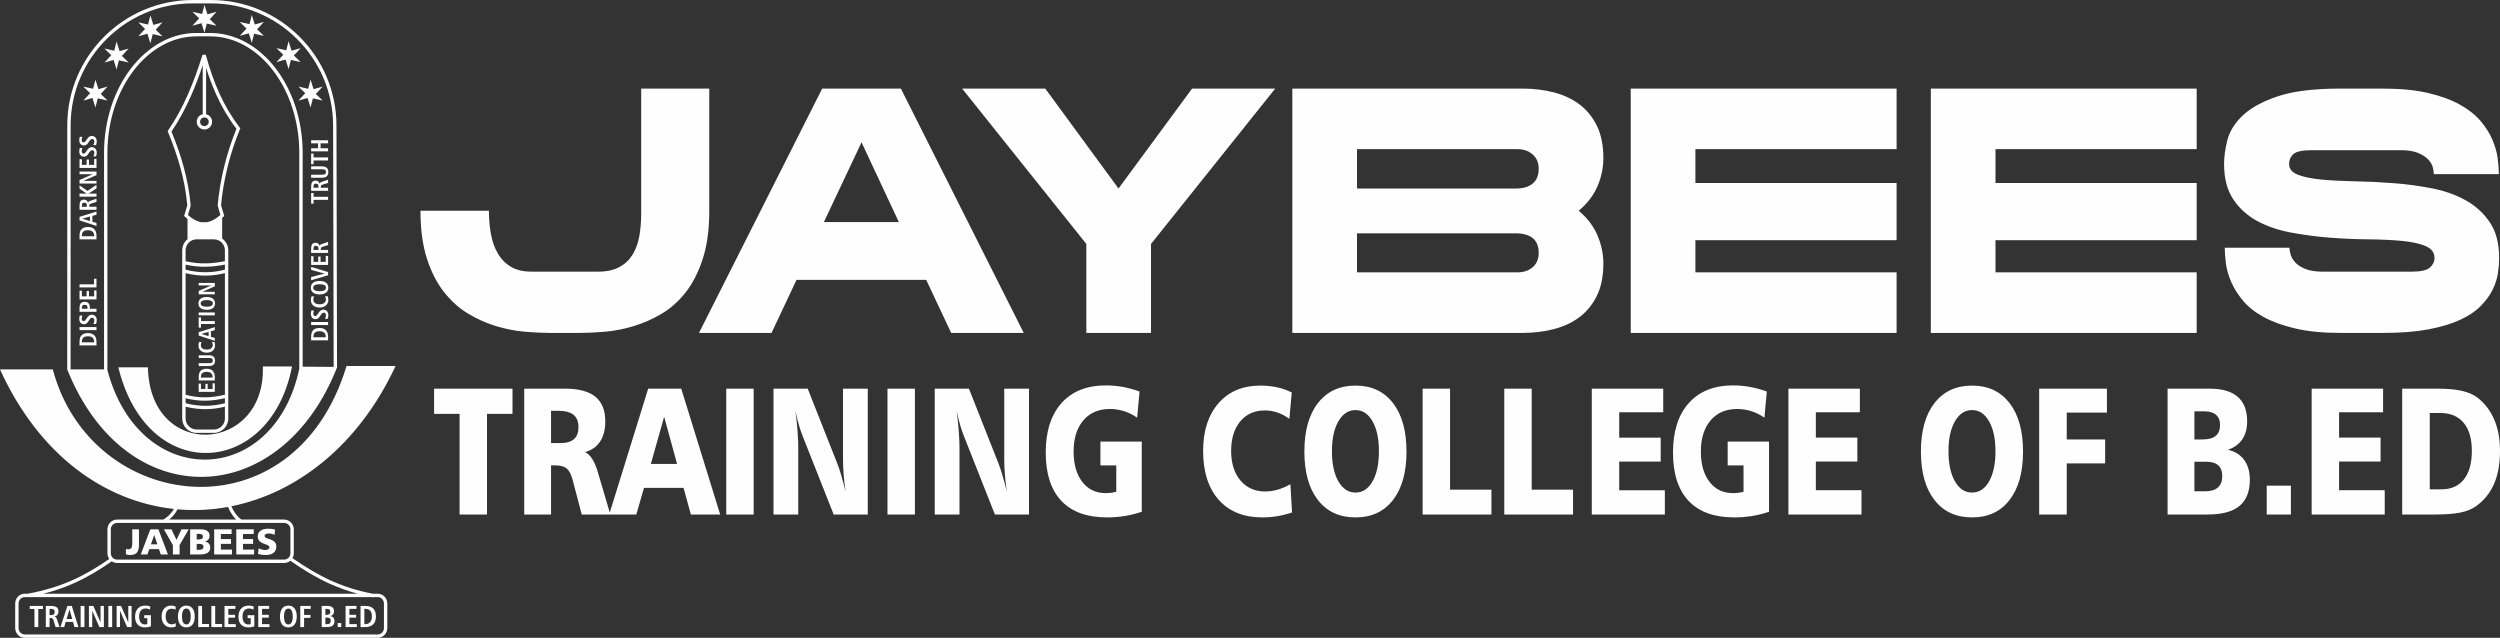
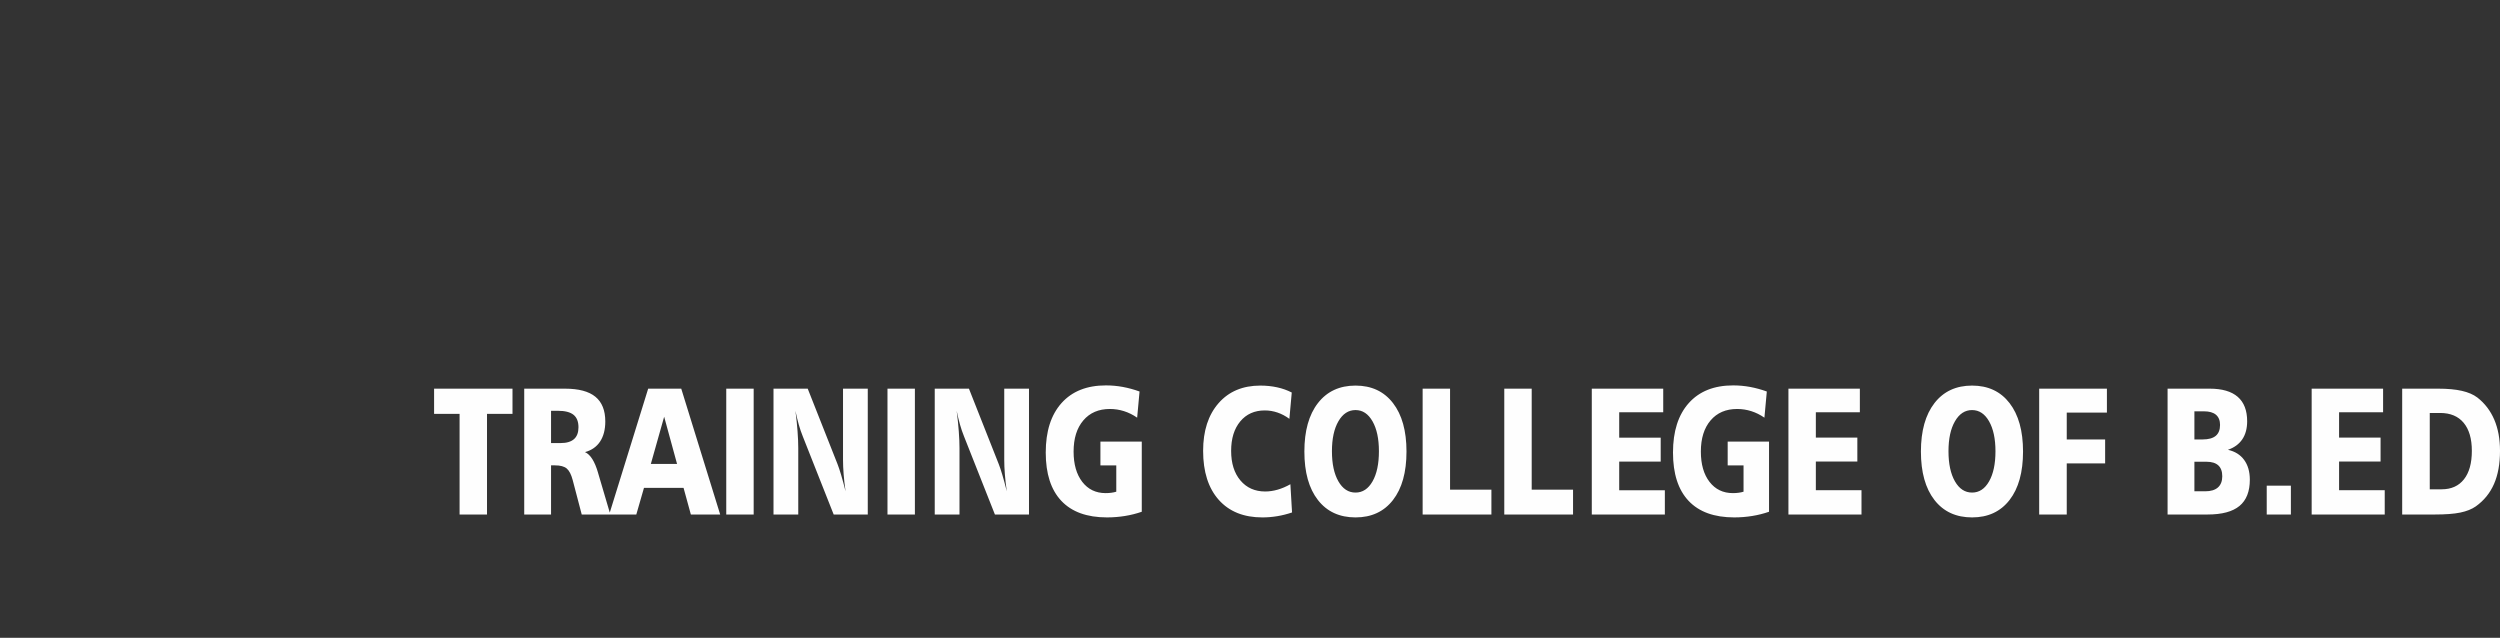
<svg xmlns="http://www.w3.org/2000/svg" xml:space="preserve" width="100%" height="100%" version="1.1" style="shape-rendering:geometricPrecision; text-rendering:geometricPrecision; image-rendering:optimizeQuality; fill-rule:evenodd; clip-rule:evenodd" viewBox="0 0 10365.7 2644.51">
  <rect x="0" y="0" width="10365.7" height="2644.51" fill="#333333" stroke="none" />
  <defs>
    <style type="text/css">
   
    .fil0 {fill:#FEFEFE;fill-rule:nonzero}
   
  </style>
  </defs>
  <g id="Layer_x0020_1">
-     <path class="fil0" d="M339.55 1419.33l50.87 0 0 -2.43c0,-7.23 -2.19,-12.8 -6.61,-16.72 -4.41,-3.92 -10.69,-5.88 -18.83,-5.88 -8.61,0 -15,1.8 -19.17,5.42 -4.17,3.63 -6.26,9.19 -6.26,16.69l0 2.93zm-216.19 1093.04l54.94 0 0 12.63 -19.57 0 0 75.02 -15.91 0 0 -75.02 -19.45 0 0 -12.63zm82.12 12.13l0 25.89 4.42 0c6.23,0 10.59,-1.06 13.07,-3.14 2.48,-2.11 3.72,-5.69 3.72,-10.74 0,-4.36 -1.2,-7.45 -3.6,-9.28 -2.4,-1.83 -6.67,-2.74 -12.82,-2.74l-4.8 0zm-15.54 -12.13l17.93 0c12.94,0 21.94,1.79 26.94,5.37 5.03,3.58 7.54,9.58 7.54,18.02 0,5.47 -1.43,9.96 -4.3,13.45 -2.86,3.5 -7.09,5.85 -12.65,7.09 2.76,0.48 4.95,1.6 6.55,3.35 1.62,1.75 3.22,5.05 4.82,9.89l10.27 30.48 -16.59 0 -8.08 -26.29c-1.43,-4.67 -2.94,-7.72 -4.57,-9.11 -1.62,-1.41 -4.13,-2.11 -7.54,-2.11l-4.8 0 0 37.51 -15.54 0 0 -87.65zm98.28 14.38l-12.15 39.68 23.37 0 -11.22 -39.68zm-8.69 -14.38l18.19 0 27.51 87.65 -16.52 0 -5.81 -21.22 -30.59 0 -6.04 21.22 -15.56 0 28.81 -87.65zm54.8 0l15.79 0 0 87.65 -15.79 0 0 -87.65zm34.35 0l18.33 0 29.91 67.97 0 -67.97 13.77 0 0 87.65 -18.59 0 -29.66 -67.74 0 67.74 -13.77 0 0 -87.65zm80.6 0l15.79 0 0 87.65 -15.79 0 0 -87.65zm34.35 0l18.33 0 29.91 67.97 0 -67.97 13.77 0 0 87.65 -18.59 0 -29.66 -67.74 0 67.74 -13.77 0 0 -87.65zm139.45 2.19l-0.86 13.37c-2.86,-1.69 -5.83,-2.93 -8.91,-3.69 -3.05,-0.76 -6.42,-1.14 -10.08,-1.14 -8.38,0 -14.86,2.91 -19.47,8.74 -4.61,5.81 -6.91,14.04 -6.91,24.69 0,10.27 2.13,18.29 6.36,24.02 4.23,5.75 10.1,8.61 17.62,8.61 2.02,0 3.81,-0.15 5.37,-0.42 1.56,-0.3 3.07,-0.76 4.5,-1.37l0 -24.35 -12.76 0 0 -12.13 27.79 0 0 45.76c-3.37,1.51 -7.11,2.67 -11.22,3.45 -4.1,0.78 -8.57,1.18 -13.39,1.18 -13.07,0 -23.18,-3.85 -30.33,-11.54 -7.16,-7.69 -10.74,-18.61 -10.74,-32.76 0,-14.44 3.77,-25.7 11.28,-33.83 7.54,-8.12 17.96,-12.19 31.28,-12.19 3.6,0 7.11,0.29 10.53,0.88 3.43,0.61 6.74,1.5 9.93,2.7zm105.23 0.13l-0.63 13.62c-2.42,-1.56 -4.91,-2.69 -7.45,-3.39 -2.55,-0.69 -5.54,-1.05 -8.94,-1.05 -7.64,0 -13.62,2.8 -17.93,8.38 -4.31,5.6 -6.48,13.37 -6.48,23.3 0,10.48 2.25,18.63 6.76,24.42 4.5,5.79 10.8,8.69 18.91,8.69 2.71,0 5.37,-0.38 7.98,-1.14 2.61,-0.76 5.22,-1.91 7.81,-3.43l0.48 13.91c-2.88,1.11 -5.87,1.94 -8.96,2.48 -3.12,0.52 -6.4,0.8 -9.85,0.8 -12.04,0 -21.7,-4.08 -28.99,-12.25 -7.28,-8.15 -10.93,-19.07 -10.93,-32.71 0,-13.93 3.56,-24.98 10.69,-33.13 7.14,-8.15 16.76,-12.21 28.86,-12.21 3.03,0 6.1,0.29 9.18,0.88 3.09,0.61 6.25,1.54 9.52,2.82zm44.33 8.42c-5.83,0 -10.29,2.82 -13.41,8.48 -3.09,5.64 -4.65,13.85 -4.65,24.57 0,10.73 1.54,18.92 4.63,24.56 3.07,5.62 7.56,8.44 13.43,8.44 5.87,0 10.36,-2.82 13.43,-8.44 3.09,-5.64 4.63,-13.83 4.63,-24.56 0,-10.67 -1.56,-18.86 -4.65,-24.55 -3.11,-5.66 -7.58,-8.5 -13.41,-8.5zm0 -12.12c11.07,0 19.64,3.96 25.72,11.85 6.08,7.89 9.13,19.01 9.13,33.36 0,14.36 -3.05,25.45 -9.13,33.3 -6.08,7.85 -14.65,11.79 -25.72,11.79 -11.07,0 -19.64,-3.92 -25.72,-11.75 -6.08,-7.83 -9.14,-18.94 -9.14,-33.34 0,-14.35 3.06,-25.47 9.14,-33.36 6.08,-7.89 14.65,-11.85 25.72,-11.85zm49.36 1.39l15.79 0 0 74.77 28.67 0 0 12.88 -44.46 0 0 -87.65zm54.46 0l15.79 0 0 74.77 28.67 0 0 12.88 -44.46 0 0 -87.65zm54.46 0l45.22 0 0 12.13 -29.43 0 0 24.5 27.79 0 0 12.12 -27.79 0 0 26.78 30.81 0 0 12.13 -46.6 0 0 -87.65zm120.89 2.19l-0.86 13.37c-2.86,-1.69 -5.83,-2.93 -8.91,-3.69 -3.05,-0.76 -6.42,-1.14 -10.08,-1.14 -8.38,0 -14.86,2.91 -19.47,8.74 -4.61,5.81 -6.91,14.04 -6.91,24.69 0,10.27 2.13,18.29 6.36,24.02 4.23,5.75 10.1,8.61 17.62,8.61 2.02,0 3.81,-0.15 5.37,-0.42 1.56,-0.3 3.07,-0.76 4.5,-1.37l0 -24.35 -12.76 0 0 -12.13 27.79 0 0 45.76c-3.37,1.51 -7.11,2.67 -11.22,3.45 -4.1,0.78 -8.57,1.18 -13.39,1.18 -13.07,0 -23.18,-3.85 -30.33,-11.54 -7.16,-7.69 -10.74,-18.61 -10.74,-32.76 0,-14.44 3.77,-25.7 11.28,-33.83 7.54,-8.12 17.96,-12.19 31.28,-12.19 3.6,0 7.11,0.29 10.53,0.88 3.43,0.61 6.74,1.5 9.93,2.7zm18.97 -2.19l45.22 0 0 12.13 -29.43 0 0 24.5 27.79 0 0 12.12 -27.79 0 0 26.78 30.81 0 0 12.13 -46.6 0 0 -87.65zm124.91 10.74c-5.83,0 -10.29,2.82 -13.41,8.48 -3.09,5.64 -4.65,13.85 -4.65,24.57 0,10.73 1.54,18.92 4.63,24.56 3.07,5.62 7.56,8.44 13.43,8.44 5.87,0 10.36,-2.82 13.43,-8.44 3.09,-5.64 4.63,-13.83 4.63,-24.56 0,-10.67 -1.56,-18.86 -4.65,-24.55 -3.11,-5.66 -7.58,-8.5 -13.41,-8.5zm0 -12.12c11.07,0 19.64,3.96 25.72,11.85 6.08,7.89 9.13,19.01 9.13,33.36 0,14.36 -3.05,25.45 -9.13,33.3 -6.08,7.85 -14.65,11.79 -25.72,11.79 -11.07,0 -19.64,-3.92 -25.72,-11.75 -6.08,-7.83 -9.14,-18.94 -9.14,-33.34 0,-14.35 3.06,-25.47 9.14,-33.36 6.08,-7.89 14.65,-11.85 25.72,-11.85zm49.36 1.39l43.43 0 0 12.13 -27.64 0 0 25.13 26.52 0 0 12.13 -26.52 0 0 38.27 -15.79 0 0 -87.65zm104.07 48.25l0 27.28 6.35 0c5.5,0 9.52,-1.07 12.06,-3.24 2.55,-2.17 3.81,-5.58 3.81,-10.27 0,-4.86 -1.24,-8.36 -3.73,-10.53 -2.48,-2.17 -6.52,-3.24 -12.15,-3.24l-6.35 0zm0 -36.12l0 24.76 6.1 0c4.93,0 8.55,-1.01 10.88,-3.01 2.31,-2.02 3.47,-5.18 3.47,-9.49 0,-4.27 -1.2,-7.37 -3.6,-9.33 -2.4,-1.96 -6.33,-2.93 -11.81,-2.93l-5.05 0zm-15.16 -12.13l23.24 0c9.37,0 16.33,1.83 20.92,5.52 4.57,3.69 6.86,9.24 6.86,16.69 0,5.31 -1.35,9.66 -4.06,13.07 -2.71,3.41 -6.54,5.64 -11.47,6.67 5.87,1.09 10.25,3.41 13.11,6.93 2.89,3.52 4.31,8.31 4.31,14.42 0,8.29 -2.55,14.44 -7.66,18.4 -5.11,3.98 -13.03,5.96 -23.74,5.96l-21.51 0 0 -87.65zm66.16 71.11l14.78 0 0 16.54 -14.78 0 0 -16.54zm32.81 -71.11l45.22 0 0 12.13 -29.43 0 0 24.5 27.79 0 0 12.12 -27.79 0 0 26.78 30.81 0 0 12.13 -46.6 0 0 -87.65zm77.82 12.13l0 63.4 3.03 0c9.01,0 15.96,-2.74 20.84,-8.23 4.88,-5.5 7.33,-13.33 7.33,-23.47 0,-10.74 -2.25,-18.69 -6.76,-23.89 -4.52,-5.2 -11.45,-7.81 -20.8,-7.81l-3.64 0zm-15.79 -12.13l18.69 0c15.34,0 26.69,3.58 34.04,10.74 7.37,7.16 11.05,18.17 11.05,33.05 0,14.23 -3.87,25.11 -11.6,32.61 -7.72,7.51 -18.9,11.26 -33.49,11.26l-18.69 0 0 -87.65zm-881.69 -989.46c-40.89,0 -81.77,0 -122.66,0 119.81,490.57 631.35,457.63 720.19,-3.5 -40.3,0 -80.61,0 -120.91,0 12.05,361.04 -468.64,391.88 -476.62,3.5zm-149.86 804.55c-55.16,38.38 -106.8,68.79 -161.83,92.86 -38.19,16.7 -78.01,30.34 -121.78,41.46l1303.71 0c-42.37,-11.36 -81.14,-25.43 -118.38,-42.38 -54.99,-25.04 -106.6,-56.35 -161.45,-94.5 -7,5.84 -15.97,9.37 -25.72,9.37l-692.23 0c-8.24,0 -15.92,-2.52 -22.31,-6.81zm-349.06 134.32c68.71,-12.79 126.92,-30.34 181.65,-54.27 53.4,-23.35 103.6,-52.82 157.15,-89.93 -4.81,-6.62 -7.65,-14.76 -7.65,-23.53l0 -99.61c0,-11.08 4.53,-21.15 11.8,-28.42 7.32,-7.27 17.36,-11.8 28.42,-11.8l191.95 0c10.82,-6.85 21.3,-15.34 29.96,-25.14 5.17,-5.85 9.7,-12.17 13.29,-18.91 -284.12,-30.69 -557.31,-219.5 -720.95,-578.5 73.01,0 146.02,0 219.03,0 157.6,596.57 999.71,705.34 1217.84,-14.02 67.75,0 135.51,0 203.26,0 -153.47,329.76 -409.5,526.99 -680.8,581.48 4.37,10.14 10.21,20.65 17.1,30.15 7.3,10.06 15.71,18.94 24.68,24.94l176.87 0c11.06,0 21.11,4.53 28.4,11.8 7.3,7.32 11.83,17.37 11.83,28.42l0 99.61c0,7.33 -1.99,14.21 -5.45,20.14 53.8,37.35 104.41,68.01 158.2,92.51 53.02,24.13 109.31,42.34 174.98,55.08l20.94 0c10.81,0 20.62,4.64 27.7,12.09 7,7.38 11.37,17.53 11.37,28.64l0 101.24c0,11.13 -4.36,21.26 -11.37,28.65 -7.09,7.45 -16.89,12.1 -27.7,12.1l-1464.83 0c-10.8,0 -20.61,-4.65 -27.7,-12.1 -7,-7.39 -11.36,-17.52 -11.36,-28.65l0 -101.24c0,-11.11 4.36,-21.27 11.36,-28.63 7.09,-7.45 16.91,-12.1 27.7,-12.1l12.33 0zm621.4 -350.04c-4.43,9.62 -10.52,18.52 -17.66,26.59 -5.07,5.73 -10.67,11.05 -16.56,15.89l277.75 0c-5.09,-5.04 -9.85,-10.7 -14.21,-16.72 -8.11,-11.18 -14.91,-23.67 -19.78,-35.58 -69.44,12.66 -139.76,16 -209.54,9.82zm815.4 364.06l-0.22 1.16 -6.13 -1.16 -1442.78 0c-6.81,0 -13.06,2.96 -17.58,7.72 -4.6,4.84 -7.47,11.57 -7.47,19l0 101.24c0,7.43 2.87,14.17 7.47,19.02 4.52,4.75 10.77,7.72 17.58,7.72l1464.83 0c6.83,0 13.06,-2.96 17.58,-7.72 4.6,-4.85 7.47,-11.59 7.47,-19.02l0 -101.24c0,-7.42 -2.87,-14.16 -7.47,-19.01 -4.52,-4.75 -10.76,-7.71 -17.58,-7.71l-15.7 0zm-373.2 -307.56l-692.23 0c-7.21,0 -13.76,2.95 -18.52,7.69 -4.73,4.76 -7.69,11.32 -7.69,18.52l0 99.61c0,7.2 2.96,13.76 7.7,18.5 4.74,4.75 11.29,7.7 18.5,7.7l692.23 0c7.21,0 13.77,-2.95 18.52,-7.69 4.74,-4.75 7.69,-11.31 7.69,-18.52l0 -99.61c0,-7.2 -2.95,-13.76 -7.69,-18.52 -4.75,-4.74 -11.31,-7.69 -18.52,-7.69zm-782.23 -1838.25l12.37 39.64 37.78 -10.69 -28.15 30.53 28.15 27.39 -40.52 -9.12 -9.63 38.07 -12.37 -39.65 -37.78 10.7 28.15 -30.54 -28.15 -27.37 40.52 9.11 9.63 -38.07zm452.09 -310.15l12.37 39.64 37.78 -10.69 -28.15 30.53 28.15 27.39 -40.52 -9.11 -9.63 38.07 -12.37 -39.65 -37.78 10.7 28.15 -30.54 -28.15 -27.37 40.52 9.12 9.63 -38.07zm196.25 42.05l12.37 39.64 37.78 -10.69 -28.15 30.52 28.15 27.39 -40.52 -9.11 -9.63 38.07 -12.37 -39.65 -37.78 10.7 28.15 -30.54 -28.15 -27.37 40.52 9.11 9.63 -38.07zm-420.54 1.76l12.37 39.64 37.78 -10.69 -28.15 30.52 28.15 27.39 -40.51 -9.12 -9.63 38.07 -12.37 -39.65 -37.78 10.7 28.15 -30.54 -28.15 -27.37 40.52 9.11 9.63 -38.07zm-140.19 108.64l12.36 39.64 37.78 -10.69 -28.15 30.53 28.15 27.39 -40.52 -9.11 -9.63 38.07 -12.37 -39.65 -37.78 10.7 28.15 -30.54 -28.15 -27.37 40.52 9.12 9.63 -38.07zm713.19 -1.75l12.37 39.64 37.78 -10.69 -28.15 30.53 28.15 27.39 -40.52 -9.11 -9.63 38.07 -12.37 -39.65 -37.78 10.7 28.15 -30.54 -28.15 -27.37 40.52 9.12 9.63 -38.07zm91.12 159.45l12.37 39.64 37.78 -10.69 -28.15 30.53 28.15 27.39 -40.52 -9.12 -9.63 38.07 -12.37 -39.65 -37.78 10.7 28.15 -30.54 -28.15 -27.37 40.52 9.11 9.63 -38.07zm-491.26 591.26c-10.06,-5.93 -20.03,-13.57 -29.87,-22.96l-3.11 -2.96 13.09 -43.97c-4.54,-51.67 -14.12,-102.64 -27.69,-153.02 -13.71,-50.89 -31.5,-101.22 -52.26,-151.13l-1.45 -3.51 2.16 -3.15c32.24,-46.86 59.11,-97.16 82.27,-149.75 23.2,-52.69 42.72,-107.72 60.28,-163.98l13.42 0.22c15.93,57.62 33.95,110.73 56.6,160.62 22.59,49.76 49.78,96.31 84.13,140.98l2.49 3.23 -1.56 3.72c-20.75,49.87 -38.08,102.97 -51.35,156.6 -13.15,53.22 -22.33,107.07 -26.86,158.93l13.1 43.98 -3.12 2.96c-9.96,9.5 -20.06,17.21 -30.25,23.17l24.73 -20.4 0 92.85 -7.87 -9.33c5.87,2.91 11.2,6.76 15.78,11.34 10.78,10.78 17.49,25.69 17.49,42.09l0 697.41c0,16.41 -6.71,31.31 -17.49,42.09 -10.78,10.78 -25.7,17.49 -42.09,17.49l-71.84 0c-16.41,0 -31.3,-6.71 -42.09,-17.49 -10.78,-10.78 -17.49,-25.69 -17.49,-42.09l0 -697.41c0,-16.4 6.71,-31.3 17.49,-42.09 4.59,-4.59 9.9,-8.43 15.78,-11.34l-11.35 18.23 0 -96.54 18.94 15.19zm-365.04 610.43l0 -897.94c0,-136.33 42.89,-260.37 112,-350.37 69.52,-90.52 165.56,-146.72 271.34,-146.72l56.89 0c105.78,0 201.82,56.2 271.34,146.72 69.11,90 112,214.04 112,350.37l0 886.57c42.25,0.11 86.26,0.71 128.57,0.83l-2.38 -1001.77c-0.28,-138.98 -57.2,-265.39 -148.84,-357.03 -91.51,-91.51 -217.66,-148.32 -356.53,-148.32l-77.46 0c-138.94,0 -265.27,56.85 -356.87,148.44 -91.61,91.61 -148.49,217.96 -148.5,356.91l-0.21 1012.31 138.65 0zm809.67 -3.26l-0.11 0 0 -894.69c0,-133.2 -41.78,-254.22 -109.09,-341.88 -66.89,-87.11 -159.03,-141.19 -260.23,-141.19l-56.89 0c-101.2,0 -193.33,54.08 -260.23,141.19 -67.31,87.66 -109.09,208.68 -109.09,341.88l0 899.06 -0.44 0c131.33,502.54 690.44,492.99 796.08,-4.38zm-962.29 3.77l0.22 -1012.81c0.02,-142.85 58.45,-272.72 152.56,-366.83 94.12,-94.11 223.96,-152.54 366.78,-152.54l77.46 0c142.76,0 272.4,58.37 366.45,152.42 94.13,94.13 152.6,224.05 152.89,366.94l2.37 1001.79 0.83 0c-234.39,597.95 -877.77,614.33 -1119.28,11.02l-0.3 0zm653.79 153.88c-23.9,5.99 -48.91,9.81 -75.59,10.29 -27.24,0.49 -56.17,-2.48 -87.37,-10.13l0 48.98c0,12.52 5.13,23.91 13.39,32.17 8.26,8.26 19.65,13.39 32.17,13.39l71.84 0c12.52,0 23.91,-5.13 32.17,-13.39 8.26,-8.26 13.39,-19.65 13.39,-32.17l0 -49.14zm-162.97 -14.26c31.32,7.97 60.16,11.06 87.15,10.59 26.78,-0.48 51.85,-4.49 75.82,-10.74l0 -20.83c-26.54,6.11 -51.91,10 -78.3,10.49 -26.54,0.48 -54.04,-2.49 -84.67,-10.11l0 20.6zm0 -35.01c30.75,7.94 58.11,11.02 84.45,10.55 26.31,-0.48 51.72,-4.54 78.52,-10.87l0 -504.13c-23.9,5.99 -48.91,9.81 -75.59,10.28 -27.24,0.48 -56.17,-2.48 -87.37,-10.13l0 504.29zm117.41 -644.56l-71.84 0c-12.52,0 -23.91,5.13 -32.17,13.39 -8.26,8.26 -13.39,19.65 -13.39,32.17l0 45.12c31.26,7.19 60.08,9.59 87.09,8.93 26.74,-0.65 51.86,-4.3 75.87,-9.25l0 -44.8c0,-12.52 -5.13,-23.91 -13.39,-32.17 -8.26,-8.26 -19.65,-13.39 -32.17,-13.39zm-117.41 105.01l0 20.83c31.32,7.96 60.16,11.06 87.15,10.58 26.79,-0.48 51.85,-4.48 75.82,-10.73l0 -21.06c-23.84,4.79 -48.82,8.3 -75.54,8.95 -27.2,0.66 -56.16,-1.65 -87.43,-8.57zm64.48 -175.99l24.05 0c7.04,-1.37 14.05,-3.61 21.02,-6.77 11.67,-5.28 23.28,-13.13 34.78,-23.61l-11.02 -37.04 -0.28 -2.57c4.56,-52.84 13.9,-107.89 27.37,-162.39 13.11,-53.06 30.15,-105.54 50.46,-154.92 -33.93,-44.64 -60.91,-91.06 -83.36,-140.53 -16.2,-35.69 -30.07,-73.01 -42.5,-112.42l0 192.57c6,1.35 11.37,4.39 15.58,8.58 5.8,5.82 9.39,13.81 9.39,22.62 0,8.8 -3.59,16.8 -9.36,22.59 -5.82,5.8 -13.82,9.39 -22.62,9.39 -8.81,0 -16.8,-3.59 -22.59,-9.36 -5.8,-5.81 -9.39,-13.82 -9.39,-22.62 0,-8.81 3.59,-16.8 9.36,-22.59 4.23,-4.22 9.6,-7.27 15.61,-8.62l0 -203.44c-14.38,43.12 -30.18,85.41 -48.2,126.32 -22.96,52.15 -49.56,102.13 -81.41,148.9 20.37,49.31 37.85,99.07 51.41,149.39 13.9,51.6 23.69,103.82 28.25,156.75l-0.28 2.57 -11.02 37.03c11.51,10.48 23.11,18.33 34.78,23.61 6.62,3 13.28,5.17 19.96,6.56zm17.47 -434l-7.91 0c-3.39,0.76 -6.4,2.46 -8.76,4.81 -3.23,3.25 -5.24,7.75 -5.24,12.72 0,4.96 2.01,9.46 5.24,12.72 3.25,3.24 7.75,5.24 12.72,5.24 4.96,0 9.46,-2.01 12.72,-5.24 3.23,-3.25 5.24,-7.76 5.24,-12.72 0,-4.96 -2.01,-9.46 -5.24,-12.72 -2.36,-2.35 -5.39,-4.05 -8.77,-4.81zm-303.06 1707.32l27.77 0 0 65.47c0,14.06 -2.9,24.44 -8.68,31.09 -5.8,6.69 -14.81,10 -27.02,10 -3.18,0 -6.31,-0.22 -9.39,-0.7 -3.1,-0.45 -6.08,-1.13 -8.95,-2l0 -22.76c1.48,0.57 2.95,1.02 4.43,1.3 1.49,0.3 2.97,0.44 4.45,0.44 6.26,0 10.73,-1.83 13.39,-5.45 2.68,-3.65 4,-9.96 4,-18.88l0 -58.52zm91.08 23.24l-13.48 39.06 26.54 0 -13.06 -39.06zm-16.19 -23.24l33.5 0 39.43 104.17 -29.7 0 -7.4 -22.06 -40.07 0 -7.78 22.06 -27.46 0 39.5 -104.17zm56.19 0l31.5 0 20.79 43.98 20.76 -43.98 29.9 0 -37.82 65.17 0 39 -27.77 0 0 -38.7 -37.35 -65.47zm136.09 60.48l0 24.47 10.93 0c5.66,0 9.96,-1.06 12.88,-3.18 2.93,-2.13 4.4,-5.23 4.4,-9.28 0,-4.01 -1.35,-7 -4.02,-9 -2.68,-2 -6.69,-3.01 -12.01,-3.01l-12.19 0zm0 -41.72l0 23.26 8.43 0c5.88,0 10.26,-1 13.19,-2.97 2.9,-1.98 4.35,-5 4.35,-9.06 0,-3.68 -1.37,-6.45 -4.1,-8.38 -2.75,-1.91 -6.78,-2.85 -12.11,-2.85l-9.75 0zm-27.17 -18.76l42.65 0c12.58,0 22.06,2.25 28.42,6.78 6.35,4.53 9.53,11.26 9.53,20.21 0,6.01 -1.65,11.01 -4.97,14.99 -3.33,3.97 -8.16,6.85 -14.51,8.63 7.13,1.3 12.61,4.1 16.43,8.38 3.83,4.28 5.76,9.74 5.76,16.39 0,9.76 -3.51,17.01 -10.48,21.71 -6.98,4.73 -17.76,7.08 -32.29,7.08l-40.53 0 0 -104.17zm99.66 0l72.34 0 0 19.51 -44.57 0 0 21.02 42.02 0 0 19.81 -42.02 0 0 23.72 46.23 0 0 20.11 -74 0 0 -104.17zm91.68 0l72.34 0 0 19.51 -44.57 0 0 21.02 42.02 0 0 19.81 -42.02 0 0 23.72 46.23 0 0 20.11 -74 0 0 -104.17zm160.88 1.2l-2.05 21.49c-4.25,-1.83 -8.33,-3.18 -12.24,-4.08 -3.9,-0.9 -7.7,-1.35 -11.35,-1.35 -5.63,0 -10.01,0.9 -13.15,2.68 -3.16,1.78 -4.73,4.23 -4.73,7.35 0,2.2 0.8,4.13 2.4,5.75 1.63,1.65 4.03,3 7.26,4.08 1.07,0.35 2.6,0.83 4.6,1.45 11.93,3.88 19.84,7.26 23.74,10.2 3.68,2.83 6.36,6.06 8.06,9.68 1.72,3.65 2.57,7.91 2.57,12.79 0,11.48 -3.81,20.23 -11.44,26.26 -7.6,6.02 -18.66,9.05 -33.12,9.05 -5.2,0 -10.46,-0.37 -15.71,-1.09 -5.25,-0.73 -10.46,-1.83 -15.63,-3.31l2.35 -23.21c4.88,2.2 9.63,3.88 14.24,5.03 4.62,1.15 8.98,1.72 13.08,1.72 5.45,0 9.78,-1.03 12.96,-3.08 3.17,-2.05 4.75,-4.83 4.75,-8.35 0,-4.35 -5.08,-8.28 -15.21,-11.81 -2.46,-0.83 -4.33,-1.48 -5.63,-1.98 -9.93,-3.55 -17.02,-7.7 -21.27,-12.41 -4.25,-4.73 -6.38,-10.76 -6.38,-18.09 0,-10.46 3.73,-18.48 11.21,-24.11 7.48,-5.63 18.21,-8.43 32.17,-8.43 5.13,0 10.08,0.3 14.81,0.93 4.75,0.59 9.3,1.55 13.71,2.82zm159.14 -797.48l50.87 0 0 -2.43c0,-7.23 -2.19,-12.8 -6.61,-16.72 -4.41,-3.92 -10.69,-5.88 -18.83,-5.88 -8.61,0 -15,1.81 -19.17,5.42 -4.17,3.63 -6.26,9.19 -6.26,16.69l0 2.93zm-9.73 12.66l0 -15c0,-12.31 2.87,-21.41 8.61,-27.31 5.74,-5.91 14.57,-8.87 26.51,-8.87 11.42,0 20.15,3.11 26.16,9.31 6.03,6.2 9.04,15.17 9.04,26.87l0 15 -70.33 0zm0 -63.33l0 -12.66 70.33 0 0 12.66 -70.33 0zm1.11 -60.57l10.73 0.59c-0.97,2.31 -1.69,4.49 -2.19,6.54 -0.48,2.04 -0.74,3.95 -0.74,5.72 0,3.33 0.7,5.9 2.13,7.67 1.41,1.78 3.44,2.67 6.08,2.67 1.94,0 3.71,-0.66 5.3,-1.96 1.57,-1.3 3.8,-4.24 6.67,-8.81l0.64 -1.03c6.3,-9.89 13.12,-14.85 20.49,-14.85 6.32,0 11.45,2.11 15.35,6.33 3.91,4.22 5.86,9.74 5.86,16.57 0,2.8 -0.3,5.59 -0.89,8.34 -0.59,2.75 -1.42,5.27 -2.47,7.58l-10.82 -0.94c1.38,-2.46 2.42,-4.89 3.11,-7.3 0.69,-2.39 1.05,-4.74 1.05,-7.1 0,-3.32 -0.81,-5.96 -2.45,-7.9 -1.64,-1.95 -3.82,-2.93 -6.56,-2.93 -4.3,0 -8.67,3.6 -13.11,10.78 -0.66,1.05 -1.17,1.83 -1.49,2.36 -3.36,5.32 -6.47,8.96 -9.32,10.89 -2.85,1.94 -6.24,2.93 -10.16,2.93 -5.94,0 -10.66,-2.01 -14.17,-6.03 -3.51,-4.02 -5.27,-9.49 -5.27,-16.38 0,-2.27 0.19,-4.58 0.57,-6.89 0.37,-2.33 0.93,-4.61 1.65,-6.86zm0.75 -58.7l10.93 0.51c-1.26,1.94 -2.16,3.93 -2.73,5.98 -0.56,2.04 -0.84,4.44 -0.84,7.18 0,6.13 2.25,10.93 6.72,14.39 4.49,3.46 10.72,5.2 18.7,5.2 8.41,0 14.94,-1.81 19.59,-5.42 4.64,-3.61 6.97,-8.66 6.97,-15.17 0,-2.18 -0.3,-4.31 -0.91,-6.41 -0.61,-2.09 -1.54,-4.19 -2.76,-6.26l11.17 -0.39c0.9,2.31 1.55,4.71 1.99,7.19 0.42,2.5 0.65,5.13 0.65,7.91 0,9.66 -3.28,17.41 -9.83,23.26 -6.54,5.85 -15.31,8.76 -26.25,8.76 -11.18,0 -20.04,-2.85 -26.58,-8.57 -6.53,-5.73 -9.79,-13.44 -9.79,-23.16 0,-2.43 0.23,-4.9 0.71,-7.37 0.48,-2.48 1.23,-5.02 2.26,-7.63zm6.76 -35.57c0,4.68 2.26,8.26 6.8,10.76 4.53,2.48 11.11,3.72 19.71,3.72 8.61,0 15.19,-1.23 19.71,-3.71 4.52,-2.46 6.77,-6.07 6.77,-10.78 0,-4.71 -2.26,-8.31 -6.77,-10.78 -4.52,-2.48 -11.09,-3.71 -19.71,-3.71 -8.56,0 -15.13,1.24 -19.69,3.72 -4.54,2.5 -6.82,6.08 -6.82,10.76zm-9.73 0c0,-8.88 3.17,-15.76 9.5,-20.64 6.33,-4.88 15.25,-7.33 26.77,-7.33 11.52,0 20.43,2.45 26.72,7.33 6.3,4.88 9.46,11.76 9.46,20.64 0,8.89 -3.15,15.76 -9.43,20.64 -6.29,4.88 -15.2,7.33 -26.76,7.33 -11.52,0 -20.43,-2.45 -26.77,-7.33 -6.33,-4.88 -9.5,-11.76 -9.5,-20.64zm1.11 -30.84l0 -13.49 55.73 -14.16 -55.73 -15.42 0 -12.46 70.33 21.41 0 13.45 -70.33 20.67zm0 -63.56l0 -36.27 9.73 0 0 23.61 19.66 0 0 -22.3 9.72 0 0 22.3 21.48 0 0 -24.73 9.73 0 0 37.39 -70.33 0zm9.73 -62.24l20.77 0 0 -3.54c0,-5 -0.84,-8.5 -2.52,-10.49 -1.69,-2 -4.56,-2.99 -8.61,-2.99 -3.5,0 -5.98,0.96 -7.44,2.88 -1.47,1.93 -2.19,5.36 -2.19,10.29l0 3.85zm-9.73 12.46l0 -14.39c0,-10.39 1.43,-17.6 4.31,-21.62 2.87,-4.04 7.69,-6.05 14.46,-6.05 4.39,0 7.98,1.15 10.79,3.44 2.81,2.3 4.7,5.69 5.69,10.16 0.39,-2.22 1.29,-3.97 2.69,-5.25 1.4,-1.3 4.05,-2.59 7.94,-3.87l24.46 -8.24 0 13.3 -21.09 6.5c-3.75,1.14 -6.2,2.36 -7.32,3.66 -1.13,1.3 -1.69,3.31 -1.69,6.05l0 3.85 30.1 0 0 12.46 -70.33 0zm0 -204.33l0 -44.07 10.13 0 0 15.7 60.2 0 0 12.77 -60.2 0 0 15.6 -10.13 0zm9.73 -65.88l20.77 0 0 -3.55c0,-5 -0.86,-8.51 -2.52,-10.49 -1.67,-1.98 -4.56,-2.99 -8.61,-2.99 -3.5,0 -5.99,0.98 -7.44,2.89 -1.45,1.91 -2.19,5.39 -2.19,10.29l0 3.85zm-9.73 12.46l0 -14.39c0,-10.39 1.43,-17.6 4.31,-21.61 2.87,-4.04 7.69,-6.05 14.46,-6.05 4.39,0 8,1.16 10.79,3.44 2.79,2.28 4.7,5.69 5.69,10.16 0.39,-2.22 1.29,-3.97 2.69,-5.25 1.4,-1.3 4.05,-2.59 7.94,-3.87l24.46 -8.24 0 13.3 -21.09 6.49c-3.75,1.15 -6.2,2.36 -7.32,3.67 -1.13,1.3 -1.69,3.34 -1.69,6.05l0 3.85 30.1 0 0 12.46 -70.33 0zm0 -53.93l0 -12.66 45.18 0c5.98,0 10.19,-0.88 12.7,-2.62 2.48,-1.76 3.73,-4.63 3.73,-8.67 0,-4.02 -1.23,-6.89 -3.71,-8.61 -2.46,-1.74 -6.74,-2.6 -12.71,-2.6l-45.18 0 0 -12.06 43.74 0c9.44,0 16.42,1.93 20.89,5.8 4.48,3.85 6.71,9.78 6.71,17.78 0,8.06 -2.23,14 -6.71,17.85 -4.47,3.87 -11.49,5.8 -20.89,5.8l-43.74 0zm0 -56.14l0 -44.07 10.13 0 0 15.7 60.2 0 0 12.77 -60.2 0 0 15.6 -10.13 0zm0 -53.42l0 -12.66 28.78 0 0 -20.47 -28.78 0 0 -12.67 70.33 0 0 12.67 -31.11 0 0 20.47 31.11 0 0 12.66 -70.33 0zm-466.15 997.38l0 -34.46 9.24 0 0 22.43 18.68 0 0 -21.18 9.24 0 0 21.18 20.4 0 0 -23.49 9.24 0 0 35.53 -66.8 0zm9.24 -59.31l48.32 0 0 -2.31c0,-6.87 -2.08,-12.16 -6.27,-15.88 -4.19,-3.73 -10.16,-5.59 -17.89,-5.59 -8.18,0 -14.24,1.72 -18.21,5.15 -3.96,3.45 -5.95,8.72 -5.95,15.85l0 2.78zm-9.24 12.03l0 -14.25c0,-11.69 2.72,-20.34 8.19,-25.94 5.45,-5.62 13.84,-8.43 25.19,-8.43 10.85,0 19.14,2.96 24.85,8.84 5.73,5.89 8.58,14.41 8.58,25.52l0 14.25 -66.8 0zm0 -59.78l0 -12.03 42.91 0c5.68,0 9.69,-0.83 12.06,-2.49 2.36,-1.67 3.55,-4.4 3.55,-8.23 0,-3.82 -1.17,-6.55 -3.53,-8.19 -2.33,-1.65 -6.37,-2.47 -12.08,-2.47l-42.91 0 0 -11.45 41.56 0c8.96,0 15.59,1.83 19.84,5.5 4.25,3.66 6.37,9.29 6.37,16.89 0,7.65 -2.11,13.3 -6.37,16.96 -4.25,3.67 -10.88,5.5 -19.84,5.5l-41.56 0zm1.76 -99.93l10.38 0.48c-1.19,1.84 -2.05,3.74 -2.58,5.68 -0.52,1.94 -0.8,4.22 -0.8,6.82 0,5.83 2.14,10.38 6.39,13.67 4.27,3.29 10.19,4.94 17.76,4.94 7.98,0 14.19,-1.72 18.6,-5.15 4.41,-3.44 6.63,-8.24 6.63,-14.41 0,-2.07 -0.29,-4.09 -0.87,-6.08 -0.58,-2 -1.46,-3.98 -2.61,-5.95l10.6 -0.37c0.85,2.2 1.48,4.48 1.89,6.83 0.41,2.37 0.61,4.88 0.61,7.51 0,9.18 -3.11,16.54 -9.34,22.09 -6.2,5.55 -14.54,8.32 -24.93,8.32 -10.62,0 -19.04,-2.71 -25.25,-8.15 -6.21,-5.43 -9.31,-12.77 -9.31,-22 0,-2.3 0.22,-4.65 0.68,-6.99 0.46,-2.36 1.17,-4.76 2.15,-7.25zm9.19 -33.26l30.24 9.26 0 -17.81 -30.24 8.55zm-10.96 6.63l0 -13.86 66.8 -20.97 0 12.59 -16.17 4.43 0 23.31 16.17 4.61 0 11.85 -66.8 -21.96zm0 -32.93l0 -41.87 9.62 0 0 14.93 57.18 0 0 12.13 -57.18 0 0 14.82 -9.62 0zm0 -50.74l0 -12.03 66.8 0 0 12.03 -66.8 0zm8.19 -49.57c0,4.45 2.15,7.85 6.46,10.22 4.3,2.36 10.56,3.55 18.72,3.55 8.19,0 14.43,-1.18 18.72,-3.54 4.28,-2.34 6.43,-5.76 6.43,-10.24 0,-4.48 -2.15,-7.89 -6.43,-10.23 -4.3,-2.36 -10.54,-3.54 -18.72,-3.54 -8.13,0 -14.38,1.19 -18.71,3.55 -4.31,2.37 -6.48,5.77 -6.48,10.21zm-9.24 0c0,-8.43 3.02,-14.96 9.04,-19.6 6.02,-4.64 14.48,-6.96 25.43,-6.96 10.94,0 19.4,2.32 25.38,6.96 5.98,4.63 8.98,11.17 8.98,19.6 0,8.44 -2.98,14.97 -8.95,19.61 -5.97,4.64 -14.44,6.96 -25.41,6.96 -10.94,0 -19.41,-2.32 -25.43,-6.96 -6.02,-4.63 -9.04,-11.17 -9.04,-19.61zm1.06 -37.61l0 -13.98 51.81 -22.79 -51.81 0 0 -10.49 66.8 0 0 14.16 -51.63 22.61 51.63 0 0 10.49 -66.8 0zm-494.1 211.75l0 -15c0,-12.31 2.87,-21.41 8.61,-27.31 5.74,-5.91 14.57,-8.87 26.51,-8.87 11.42,0 20.15,3.11 26.16,9.31 6.04,6.2 9.04,15.17 9.04,26.87l0 15 -70.33 0zm0 -63.33l0 -12.66 70.33 0 0 12.66 -70.33 0zm1.11 -60.57l10.73 0.59c-0.97,2.31 -1.69,4.49 -2.19,6.54 -0.48,2.04 -0.74,3.95 -0.74,5.72 0,3.33 0.7,5.9 2.13,7.67 1.41,1.77 3.44,2.67 6.08,2.67 1.94,0 3.71,-0.66 5.3,-1.96 1.57,-1.3 3.8,-4.24 6.67,-8.81l0.64 -1.04c6.3,-9.89 13.12,-14.84 20.49,-14.84 6.32,0 11.45,2.11 15.35,6.33 3.91,4.22 5.86,9.74 5.86,16.57 0,2.81 -0.3,5.59 -0.89,8.35 -0.59,2.75 -1.42,5.27 -2.47,7.58l-10.82 -0.95c1.38,-2.46 2.42,-4.89 3.11,-7.3 0.69,-2.38 1.05,-4.74 1.05,-7.09 0,-3.32 -0.81,-5.96 -2.45,-7.9 -1.64,-1.95 -3.82,-2.93 -6.56,-2.93 -4.29,0 -8.67,3.6 -13.11,10.78 -0.66,1.05 -1.17,1.84 -1.49,2.36 -3.36,5.32 -6.47,8.96 -9.32,10.9 -2.85,1.94 -6.25,2.92 -10.17,2.92 -5.94,0 -10.66,-2.01 -14.17,-6.03 -3.52,-4.02 -5.27,-9.49 -5.27,-16.38 0,-2.26 0.19,-4.58 0.57,-6.89 0.37,-2.34 0.93,-4.62 1.65,-6.86zm8.62 -27.98l23.31 0 0 -4.86c0,-4.13 -0.91,-7.08 -2.76,-8.82 -1.82,-1.76 -4.88,-2.63 -9.17,-2.63 -4.11,0 -7.06,0.91 -8.78,2.72 -1.74,1.82 -2.6,5.02 -2.6,9.58l0 4.02zm-9.73 12.66l0 -15.99c0,-8.78 1.72,-15.23 5.17,-19.36 3.45,-4.13 8.81,-6.19 16.12,-6.19 7.3,0 12.7,2.04 16.21,6.15 3.51,4.08 5.27,10.39 5.27,18.91l0 3.82 27.56 0 0 12.66 -70.33 0zm0 -51.46l0 -36.27 9.73 0 0 23.61 19.66 0 0 -22.3 9.72 0 0 22.3 21.48 0 0 -24.73 9.73 0 0 37.39 -70.33 0zm0 -49.77l0 -12.66 59.98 0 0 -23.01 10.34 0 0 35.67 -70.33 0zm9.73 -212.03l50.87 0 0 -2.43c0,-7.23 -2.21,-12.82 -6.61,-16.72 -4.39,-3.9 -10.69,-5.88 -18.83,-5.88 -8.61,0 -15,1.81 -19.17,5.42 -4.17,3.63 -6.26,9.22 -6.26,16.69l0 2.93zm-9.73 12.66l0 -15c0,-12.31 2.87,-21.41 8.61,-27.31 5.74,-5.91 14.57,-8.87 26.51,-8.87 11.42,0 20.15,3.11 26.16,9.31 6.04,6.2 9.04,15.2 9.04,26.87l0 15 -70.33 0zm11.53 -85.52l31.83 9.74 0 -18.75 -31.83 9zm-11.53 6.98l0 -14.59 70.33 -22.07 0 13.26 -17.02 4.67 0 24.54 17.02 4.85 0 12.48 -70.33 -23.12zm9.73 -56.44l20.77 0 0 -3.54c0,-5 -0.86,-8.52 -2.52,-10.49 -1.67,-1.98 -4.56,-2.99 -8.61,-2.99 -3.5,0 -6,0.98 -7.44,2.88 -1.46,1.91 -2.19,5.39 -2.19,10.29l0 3.85zm-9.73 12.46l0 -14.39c0,-10.39 1.43,-17.6 4.31,-21.62 2.87,-4.04 7.69,-6.05 14.46,-6.05 4.39,0 8,1.16 10.79,3.44 2.79,2.28 4.7,5.69 5.69,10.16 0.39,-2.22 1.29,-3.97 2.69,-5.25 1.4,-1.3 4.05,-2.59 7.94,-3.87l24.46 -8.24 0 13.3 -21.09 6.5c-3.75,1.14 -6.2,2.36 -7.32,3.66 -1.13,1.3 -1.69,3.34 -1.69,6.05l0 3.85 30.1 0 0 12.46 -70.33 0zm0 -54.34l0 -12.66 29.59 0 -29.59 -20.26 0 -14.3 32.81 23.41 37.51 -25.53 0 15.19 -33.16 21.49 33.16 0 0 12.66 -70.33 0zm0 -54.43l0 -14.71 54.54 -23.99 -54.54 0 0 -11.05 70.33 0 0 14.91 -54.35 23.8 54.35 0 0 11.04 -70.33 0zm0 -64.67l0 -36.27 9.73 0 0 23.61 19.66 0 0 -22.3 9.72 0 0 22.3 21.48 0 0 -24.73 9.73 0 0 37.39 -70.33 0zm1.11 -82.79l10.73 0.59c-0.97,2.31 -1.69,4.49 -2.19,6.54 -0.48,2.04 -0.74,3.95 -0.74,5.72 0,3.33 0.7,5.9 2.13,7.67 1.41,1.77 3.44,2.67 6.08,2.67 1.94,0 3.73,-0.68 5.3,-1.96 1.56,-1.28 3.81,-4.23 6.67,-8.81l0.64 -1.03c6.3,-9.89 13.12,-14.85 20.49,-14.85 6.32,0 11.47,2.13 15.35,6.33 3.89,4.2 5.86,9.74 5.86,16.57 0,2.8 -0.3,5.59 -0.89,8.34 -0.59,2.75 -1.42,5.27 -2.47,7.58l-10.82 -0.94c1.38,-2.46 2.43,-4.92 3.11,-7.3 0.67,-2.37 1.05,-4.74 1.05,-7.1 0,-3.32 -0.83,-5.98 -2.45,-7.9 -1.62,-1.93 -3.82,-2.93 -6.56,-2.93 -4.29,0 -8.67,3.6 -13.11,10.78 -0.66,1.05 -1.17,1.83 -1.49,2.36 -3.36,5.32 -6.49,8.97 -9.32,10.89 -2.84,1.92 -6.25,2.93 -10.17,2.93 -5.94,0 -10.67,-2.03 -14.17,-6.03 -3.5,-4.01 -5.27,-9.49 -5.27,-16.38 0,-2.26 0.19,-4.57 0.57,-6.89 0.37,-2.33 0.93,-4.61 1.65,-6.86zm0 -46.56l10.73 0.59c-0.97,2.31 -1.69,4.49 -2.19,6.54 -0.48,2.04 -0.74,3.95 -0.74,5.72 0,3.33 0.7,5.9 2.13,7.67 1.41,1.77 3.44,2.67 6.08,2.67 1.94,0 3.73,-0.67 5.3,-1.96 1.56,-1.28 3.81,-4.23 6.67,-8.81l0.64 -1.03c6.3,-9.89 13.12,-14.85 20.49,-14.85 6.32,0 11.47,2.13 15.35,6.33 3.89,4.2 5.86,9.74 5.86,16.57 0,2.8 -0.3,5.59 -0.89,8.34 -0.59,2.75 -1.42,5.27 -2.47,7.58l-10.82 -0.94c1.38,-2.46 2.43,-4.92 3.11,-7.3 0.67,-2.37 1.05,-4.74 1.05,-7.1 0,-3.32 -0.83,-5.98 -2.45,-7.9 -1.62,-1.93 -3.82,-2.93 -6.56,-2.93 -4.29,0 -8.67,3.6 -13.11,10.78 -0.66,1.05 -1.17,1.83 -1.49,2.36 -3.36,5.33 -6.48,8.98 -9.32,10.9 -2.83,1.93 -6.25,2.93 -10.17,2.93 -5.94,0 -10.67,-2.03 -14.17,-6.03 -3.5,-4.01 -5.27,-9.49 -5.27,-16.38 0,-2.26 0.19,-4.57 0.57,-6.89 0.37,-2.33 0.93,-4.62 1.65,-6.86z" />
    <path class="fil0" d="M1799.88 1611.52l325.07 0 0 104.51 -105.7 0 0 417.27 -113.68 0 0 -417.27 -105.69 0 0 -104.51zm4800.13 0.1l296.19 0 0 97.74 -182.51 0 0 105.26 172.06 0 0 99.24 -172.06 0 0 118.79 189.27 0 0 100.75 -302.94 0 0 -521.78zm-4315.19 91.62l0 133.83 39.94 0c24.57,0 43.02,-5.52 55.3,-16.42 12.29,-10.9 18.44,-27.19 18.44,-49 0,-23.56 -6.86,-40.85 -20.59,-51.88 -13.62,-11.02 -35.33,-16.54 -64.93,-16.54l-28.16 0zm-111.22 -91.72l169.39 0c56.54,0 98.42,11.15 125.76,33.58 27.35,22.43 40.97,56.52 40.97,102.25 0,33.84 -7.17,61.65 -21.61,83.46 -14.44,21.8 -35.33,36.34 -62.57,43.73 22.43,10.02 40.46,38.47 54.08,85.46l0 0.38 51 172.92 -118.6 0 -37.48 -142.85c-6.04,-22.93 -14.24,-38.84 -24.58,-47.74 -10.44,-8.77 -26.63,-13.15 -48.65,-13.15l-16.48 0 0 203.74 -111.22 0 0 -521.78zm580.18 116.41l-55.2 195.6 108.67 0 -53.46 -195.6zm-66.26 -116.41l137.14 0 161.41 521.78 -121.57 0 -30.31 -110.52 -164.07 0 -31.85 110.52 -112.46 0 161.71 -521.78zm323.74 0l113.68 0 0 521.78 -113.68 0 0 -521.78zm195.92 0l141.85 0 123.61 312.89c4.2,10.52 9.01,25.06 14.65,43.85 5.63,18.67 11.78,41.6 18.64,68.79 -3.69,-25.69 -6.35,-49.24 -7.98,-70.8 -1.74,-21.56 -2.56,-41.22 -2.56,-59.15l0 -295.6 102.62 0 0 521.78 -141.34 0 -128.22 -324.29c-6.04,-14.91 -11.57,-31.08 -16.59,-48.62 -4.92,-17.42 -9.53,-36.46 -13.73,-57.02 4,31.07 6.97,59.65 8.81,85.71 1.94,26.06 2.87,49 2.87,68.79l0 275.43 -102.63 0 0 -521.78zm472.55 0l113.68 0 0 521.78 -113.68 0 0 -521.78zm195.92 0l141.85 0 123.62 312.89c4.2,10.52 9.01,25.06 14.65,43.85 5.63,18.67 11.78,41.6 18.64,68.79 -3.69,-25.69 -6.35,-49.24 -7.99,-70.8 -1.74,-21.56 -2.56,-41.22 -2.56,-59.15l0 -295.6 102.62 0 0 521.78 -141.33 0 -128.22 -324.29c-6.04,-14.91 -11.57,-31.08 -16.59,-48.62 -4.92,-17.42 -9.53,-36.46 -13.73,-57.02 4,31.07 6.96,59.65 8.81,85.71 1.94,26.06 2.87,49 2.87,68.79l0 275.43 -102.62 0 0 -521.78zm849.23 11.78l-9.93 108.52c-17.31,-12.03 -35.54,-21.05 -54.48,-27.06 -19.05,-6.02 -38.51,-9.02 -58.48,-9.02 -46.6,0 -83.37,15.79 -110.2,47.37 -26.93,31.57 -40.35,74.68 -40.35,129.31 0,52.63 11.98,94.48 35.95,125.56 24.07,31.07 56.33,46.61 96.98,46.61 8.5,0 16.49,-0.5 23.66,-1.5 7.17,-1 14.03,-2.38 20.38,-4.39l0 -109.14 -65.75 0 0 -98.49 171.44 0 0 290.83c-22.43,7.77 -45.68,13.66 -69.94,17.54 -24.17,3.89 -48.96,5.89 -74.36,5.89 -83.06,0 -146.15,-22.93 -189.26,-68.67 -43.12,-45.74 -64.62,-112.53 -64.62,-200.36 0,-87.96 21.81,-156.26 65.54,-205.13 43.63,-48.74 104.98,-73.18 183.94,-73.18 23.66,0 47.11,2.13 70.36,6.39 23.25,4.39 46.29,10.65 69.13,18.92zm631.09 4.14l-9.83 109.14c-16.07,-11.78 -32.57,-20.43 -49.57,-26.19 -17,-5.76 -34.41,-8.65 -52.44,-8.65 -42.6,0 -76.5,15.16 -101.69,45.49 -25.2,30.32 -37.79,71.05 -37.79,122.17 0,51.37 12.8,92.22 38.5,122.67 25.7,30.45 60.02,45.74 102.72,45.74 16.8,0 34,-2.51 51.51,-7.52 17.52,-5.01 35.13,-12.53 52.95,-22.55l6.86 117.03c-20.38,6.89 -40.76,12.03 -61.24,15.41 -20.38,3.39 -40.96,5.14 -61.76,5.14 -77.43,0 -137.65,-24.31 -180.87,-72.8 -43.22,-48.62 -64.83,-116.41 -64.83,-203.25 0,-82.95 21.3,-148.74 63.91,-197.48 42.61,-48.75 100.37,-73.05 173.39,-73.05 24.37,0 47.52,2.38 69.44,7.14 21.91,4.76 42.2,12.03 60.73,21.55zm264.43 72.8c-29.39,0 -53.05,15.54 -70.97,46.48 -17.92,30.95 -26.83,72.3 -26.83,124.18 0,52.13 8.91,93.73 26.73,124.81 17.81,31.07 41.48,46.61 71.07,46.61 29.5,0 52.95,-15.54 70.56,-46.49 17.62,-30.95 26.43,-72.55 26.43,-124.93 0,-51.63 -8.81,-92.98 -26.53,-124.05 -17.72,-31.08 -41.17,-46.61 -70.46,-46.61zm0 -101.5c66.27,0 117.98,24.18 155.37,72.55 37.28,48.24 55.92,115.28 55.92,200.87 0,85.96 -18.64,153 -55.92,200.99 -37.38,48.12 -89.1,72.17 -155.37,72.17 -66.57,0 -118.59,-24.06 -155.98,-72.17 -37.38,-48 -56.12,-115.03 -56.12,-200.99 0,-85.59 18.74,-152.62 56.23,-200.87 37.59,-48.37 89.51,-72.55 155.87,-72.55zm278.27 12.78l113.68 0 0 418.77 171.44 0 0 103 -285.13 0 0 -521.78zm338.49 0l113.68 0 0 418.77 171.44 0 0 103 -285.12 0 0 -521.78zm1088.54 11.78l-9.94 108.52c-17.31,-12.03 -35.54,-21.05 -54.49,-27.06 -19.04,-6.02 -38.51,-9.02 -58.48,-9.02 -46.6,0 -83.37,15.79 -110.2,47.37 -26.94,31.57 -40.35,74.68 -40.35,129.31 0,52.63 11.98,94.48 35.94,125.56 24.07,31.07 56.33,46.61 96.99,46.61 8.5,0 16.53,-0.54 23.66,-1.5 7.13,-0.96 14.03,-2.38 20.38,-4.39l0 -109.14 -65.75 0 0 -98.49 171.44 0 0 290.83c-22.43,7.77 -45.68,13.66 -69.95,17.54 -24.17,3.89 -48.95,5.89 -74.35,5.89 -83.06,0 -146.19,-22.97 -189.26,-68.67 -43.07,-45.7 -64.63,-112.53 -64.63,-200.36 0,-87.96 21.86,-156.3 65.55,-205.13 43.58,-48.7 104.98,-73.18 183.93,-73.18 23.66,0 47.11,2.13 70.37,6.39 23.24,4.39 46.29,10.65 69.13,18.92zm89.61 -11.78l296.19 0 0 97.74 -182.5 0 0 105.26 172.06 0 0 99.24 -172.06 0 0 118.79 189.27 0 0 100.75 -302.95 0 0 -521.78zm761.46 88.72c-29.39,0 -53.06,15.54 -70.98,46.48 -17.92,30.95 -26.83,72.3 -26.83,124.18 0,52.13 8.95,93.77 26.73,124.81 17.78,31.03 41.48,46.61 71.07,46.61 29.5,0 52.95,-15.54 70.56,-46.49 17.62,-30.95 26.43,-72.55 26.43,-124.93 0,-51.63 -8.85,-93.02 -26.52,-124.05 -17.68,-31.04 -41.17,-46.61 -70.46,-46.61zm0 -101.5c66.26,0 118.03,24.22 155.37,72.55 37.24,48.2 55.92,115.28 55.92,200.87 0,85.96 -18.68,153.04 -55.92,200.99 -37.34,48.07 -89.1,72.17 -155.37,72.17 -66.57,0 -118.59,-24.06 -155.98,-72.17 -37.38,-48 -56.13,-115.03 -56.13,-200.99 0,-85.59 18.79,-152.66 56.23,-200.87 37.54,-48.32 89.51,-72.55 155.87,-72.55zm278.26 12.78l280.83 0 0 99.24 -166.54 0 0 111.27 159.16 0 0 99.24 -159.16 0 0 212.02 -114.3 0 0 -521.78zm643.58 302.99l0 122.55 44.76 0c23.15,0 40.76,-5.26 52.74,-15.91 11.98,-10.65 18.03,-26.19 18.03,-46.49 0,-20.05 -5.54,-35.08 -16.49,-45.11 -10.96,-10.02 -27.43,-15.04 -49.16,-15.04l-49.88 0zm0 -209.01l0 116.54 34.52 0c24.07,0 41.99,-5.01 53.98,-14.91 11.88,-9.89 17.81,-25.06 17.81,-45.36 0,-18.42 -5.63,-32.33 -16.79,-41.98 -11.27,-9.52 -27.84,-14.28 -49.57,-14.28l-39.94 0zm-111.22 -93.98l174.62 0c51.51,0 90.33,11.28 116.34,33.96 26.01,22.68 39.02,56.39 39.02,101.24 0,30.07 -6.76,55.14 -20.38,75.06 -13.62,19.92 -33.39,34.33 -59.4,43.23 29.19,6.52 51.66,20.59 67.28,41.98 15.63,21.39 23.56,48.74 23.56,82.07 0,48.87 -14.34,85.21 -42.91,108.77 -28.57,23.68 -72.8,35.46 -132.22,35.46l-165.91 0 0 -521.78zm411.1 402.24l100.16 0 0 119.54 -100.16 0 0 -119.54zm186.3 -402.24l296.18 0 0 97.74 -182.5 0 0 105.26 172.06 0 0 99.24 -172.06 0 0 118.79 189.27 0 0 100.75 -302.94 0 0 -521.78zm489.65 100.75l0 316.52 49.17 0c40.04,0 70.91,-13.83 92.69,-41.48 21.77,-27.65 32.67,-66.91 32.67,-117.91 0,-50.37 -11.37,-89.22 -34,-116.41 -22.74,-27.19 -55.29,-40.72 -97.3,-40.72l-43.22 0zm-114.3 -100.75l149.43 0c38.92,0 71.63,3.05 97.91,9.02 26.28,5.97 47.73,15.17 64.32,27.69 31.03,24.19 54.38,54.89 70.26,91.98 15.77,37.09 23.66,80.07 23.66,129.06 0,53.88 -8.34,99.66 -24.79,137.34 -16.44,37.67 -41.58,68.66 -75.38,92.85 -16.8,11.78 -38.3,20.43 -64.52,25.81 -26.22,5.39 -61.43,8.02 -105.59,8.02l-135.29 0 0 -521.78z" />
-     <path class="fil0" d="M2658.49 367.34l282.33 0 0 506.48c0,77.56 -8.98,144 -26.96,199.33 -17.97,55.33 -41.61,101.68 -70.93,139.04 -29.32,37.36 -62.9,67.15 -100.73,89.38 -37.83,22.22 -76.61,39.25 -116.33,51.07 -39.72,11.82 -78.74,19.39 -117.05,22.7 -38.3,3.31 -72.59,4.97 -102.85,4.97l-127.69 0c-30.26,0 -64.55,-1.66 -102.85,-4.97 -38.31,-3.31 -77.32,-10.87 -117.05,-22.7 -39.72,-11.82 -78.27,-28.85 -115.63,-51.07 -37.36,-22.23 -70.94,-52.02 -100.73,-89.38 -29.8,-37.36 -53.68,-83.7 -71.65,-139.04 -17.97,-55.33 -26.96,-121.77 -26.96,-199.33l283.74 0c0,32.16 2.6,63.37 7.8,93.64 5.2,30.26 14.43,57.22 27.67,80.87 13.24,23.65 31.21,42.56 53.91,56.75 22.7,14.19 52.02,21.28 87.96,21.28l275.23 0c35.94,0 65.5,-6.39 88.67,-19.15 23.17,-12.77 41.38,-30.03 54.62,-51.78 13.24,-21.76 22.46,-47.06 27.67,-75.9 5.2,-28.85 7.8,-59.35 7.8,-91.51l0 -520.67zm1076.81 0l509.33 1012.97 -300.77 0 -103.57 -219.91 -537.7 0 -103.57 219.91 -300.77 0 510.74 -1012.97 326.31 0zm-8.51 553.3l-154.64 -330.56 -156.06 330.56 310.7 0zm1560.61 -553.3l-515 644.1 0 368.87 -268.14 0 0 -368.87 -515 -644.1 344.75 0 303.61 414.27 305.03 -414.27 344.75 0zm1360.56 288c0,39.72 -8.04,78.5 -24.12,116.33 -16.08,37.83 -42.09,71.89 -78.03,102.15 35.94,30.27 61.95,64.55 78.03,102.86 16.08,38.31 24.12,76.85 24.12,115.63 0,52.96 -8.98,97.66 -26.95,134.07 -17.97,36.41 -42.09,65.97 -72.36,88.67 -30.26,22.7 -65.73,39.25 -106.4,49.66 -40.67,10.4 -83.23,15.61 -127.69,15.61l-956.22 0 0 -1012.97 956.22 0c44.46,0 87.02,5.2 127.69,15.61 40.67,10.4 76.14,26.95 106.4,49.65 30.27,22.7 54.39,52.26 72.36,88.67 17.97,36.42 26.95,81.11 26.95,134.07zm-361.78 126.27c29.32,0 52.26,-6.86 68.81,-20.57 16.55,-13.72 24.83,-34.29 24.83,-61.72 0,-24.59 -8.28,-44.22 -24.83,-58.88 -16.56,-14.66 -37.6,-21.99 -63.13,-21.99l-665.39 0 0 163.15 659.71 0zm-659.71 185.85l0 161.73 665.39 0c25.54,0 46.58,-7.09 63.13,-21.28 16.55,-14.19 24.83,-34.05 24.83,-59.59 0,-27.43 -8.28,-47.76 -24.83,-61 -16.56,-13.24 -39.49,-19.86 -68.81,-19.86l-659.71 0zm2237.33 -600.12l0 251.11 -834.21 0 0 140.45 834.21 0 0 236.93 -834.21 0 0 133.36 834.21 0 0 251.12 -1102.35 0 0 -1012.97 1102.35 0zm1244.22 0l0 251.11 -834.21 0 0 140.45 834.21 0 0 236.93 -834.21 0 0 133.36 834.21 0 0 251.12 -1102.35 0 0 -1012.97 1102.35 0zm383.06 312.12c0,20.81 12.53,35.94 37.59,45.4 25.06,9.46 57.93,16.08 98.6,19.86 40.67,3.78 87.02,6.15 139.04,7.09 52.02,0.95 105.46,3.55 160.31,7.8 54.86,4.26 108.3,11.59 160.32,21.99 52.02,10.41 98.36,27.19 139.04,50.37 40.67,23.17 73.54,53.67 98.6,91.51 25.07,37.83 37.6,86.54 37.6,146.13 0,18.92 -1.66,39.72 -4.96,62.43 -3.31,22.7 -10.64,45.64 -21.99,68.81 -11.35,23.17 -27.67,45.64 -48.94,67.39 -21.28,21.76 -49.66,40.91 -85.13,57.46 -35.47,16.55 -79.21,29.79 -131.23,39.72 -52.02,9.93 -113.97,14.9 -185.85,14.9l-181.6 0c-71.88,0 -133.83,-6.15 -185.85,-18.44 -52.02,-12.3 -95.76,-28.14 -131.23,-47.53 -35.47,-19.39 -63.84,-41.85 -85.12,-67.39 -21.28,-25.54 -37.6,-51.31 -48.95,-77.32 -11.35,-26.01 -18.68,-51.55 -21.99,-76.61 -3.31,-25.06 -4.96,-47.05 -4.96,-65.97l268.14 0c0,7.57 1.65,17.02 4.96,28.37 3.31,11.35 9.7,22.22 19.15,32.63 9.46,10.41 23.41,19.39 41.85,26.96 18.44,7.57 42.32,11.35 71.65,11.35l368.87 0c37.83,0 63.13,-5.68 75.91,-17.03 12.77,-11.35 19.15,-24.59 19.15,-39.72 0,-22.7 -12.53,-39.25 -37.59,-49.65 -25.06,-10.41 -57.93,-17.5 -98.6,-21.28 -40.67,-3.78 -87.25,-5.91 -139.74,-6.39 -52.49,-0.47 -105.93,-2.84 -160.31,-7.09 -54.39,-4.26 -107.83,-11.35 -160.32,-21.28 -52.49,-9.93 -99.07,-26.01 -139.74,-48.24 -40.67,-22.23 -73.54,-52.26 -98.6,-90.09 -25.06,-37.83 -37.59,-86.54 -37.59,-146.13 0,-29.32 4.49,-61.95 13.48,-97.89 8.99,-35.94 29.8,-69.76 62.43,-101.44 32.63,-31.69 80.87,-58.41 144.71,-80.16 63.84,-21.76 150.15,-32.63 258.92,-32.63l180.18 0c72.83,0 135.25,6.15 187.27,18.44 52.02,12.3 95.76,28.38 131.23,48.24 35.47,19.86 63.84,42.32 85.12,67.39 21.28,25.07 37.6,50.84 48.95,77.32 11.35,26.48 18.68,52.02 21.99,76.61 3.31,24.59 4.97,46.82 4.97,66.68l-269.56 0c0,-7.57 -1.42,-17.02 -4.26,-28.37 -2.84,-11.35 -9.22,-22.23 -19.15,-32.63 -9.93,-10.41 -23.88,-19.39 -41.85,-26.96 -17.97,-7.57 -42.09,-11.35 -72.35,-11.35l-368.87 0c-38.78,0 -64.08,5.44 -75.9,16.31 -11.82,10.88 -17.73,24.35 -17.73,40.43z" />
  </g>
</svg>